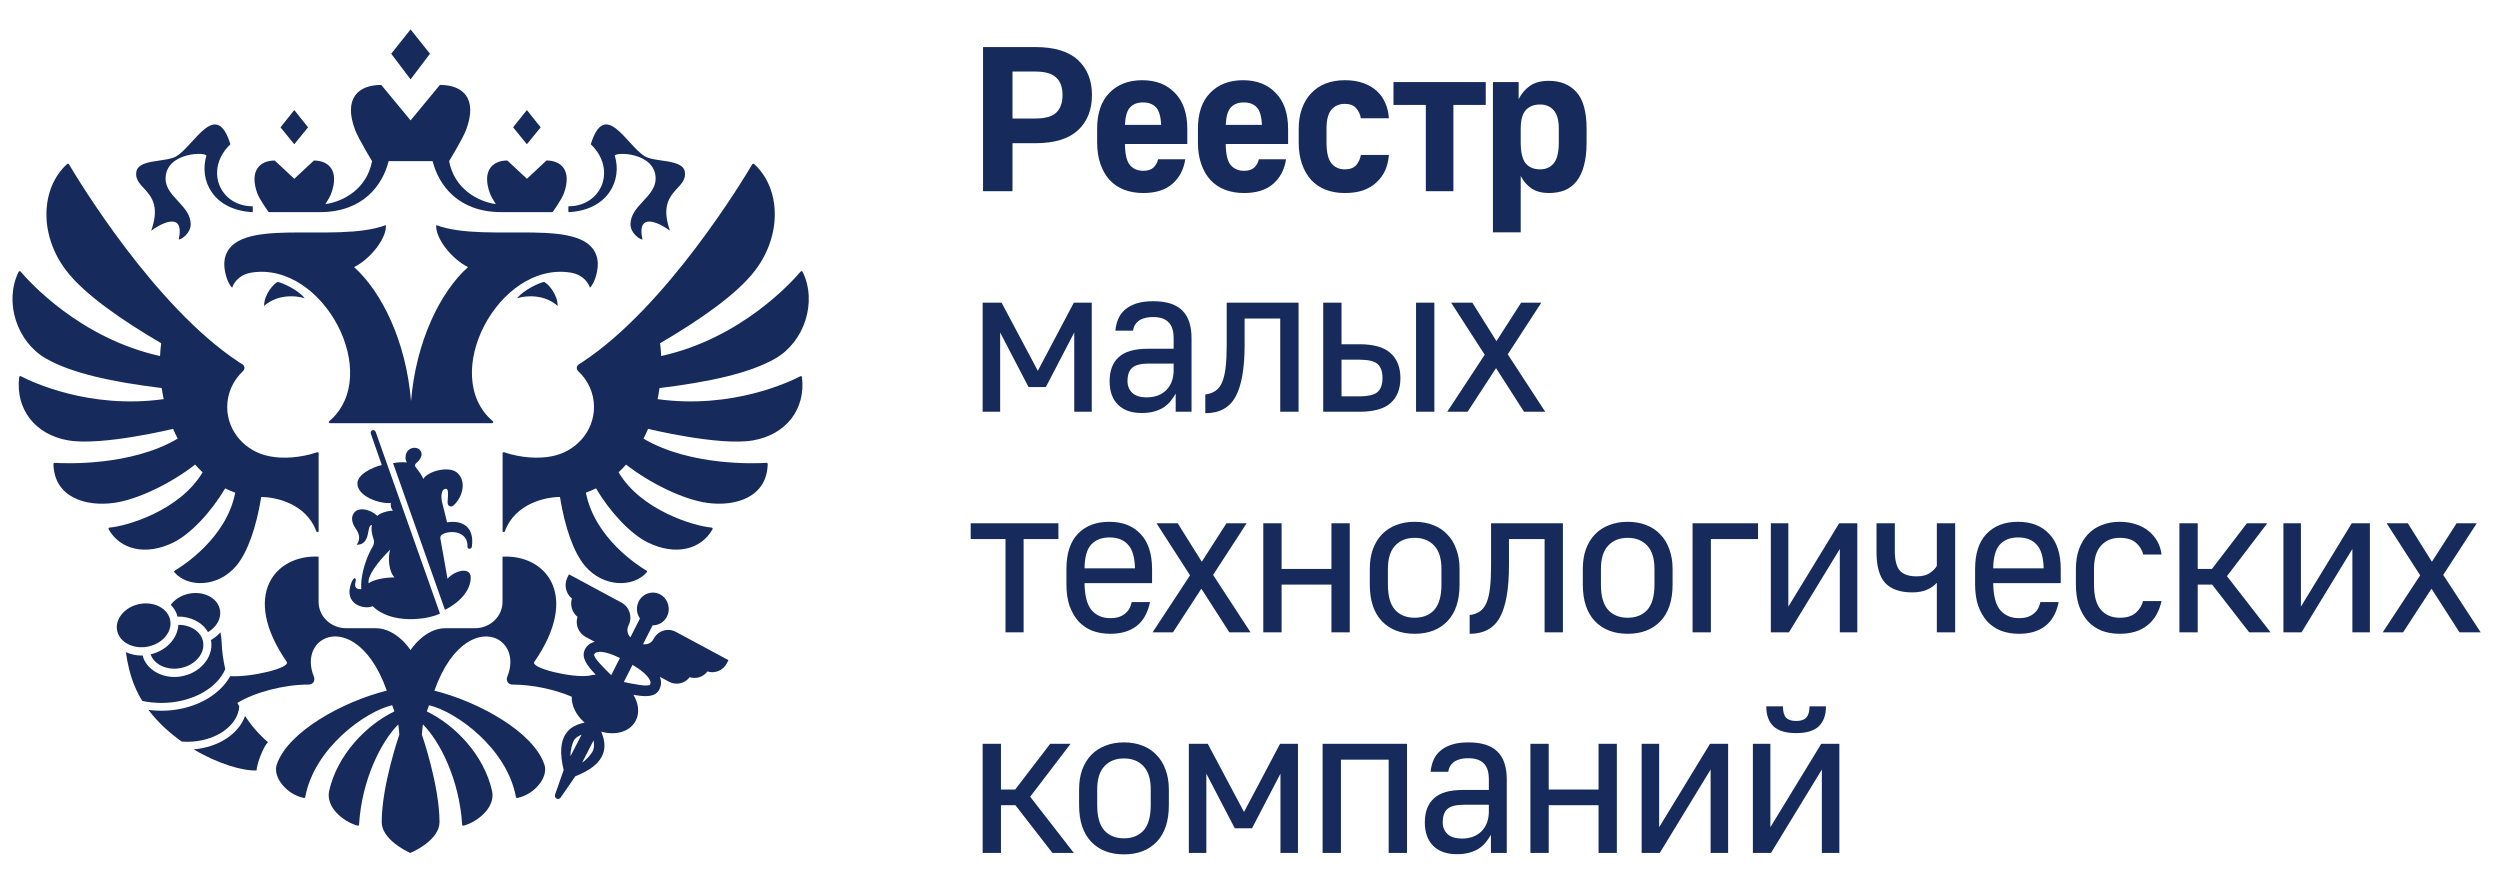
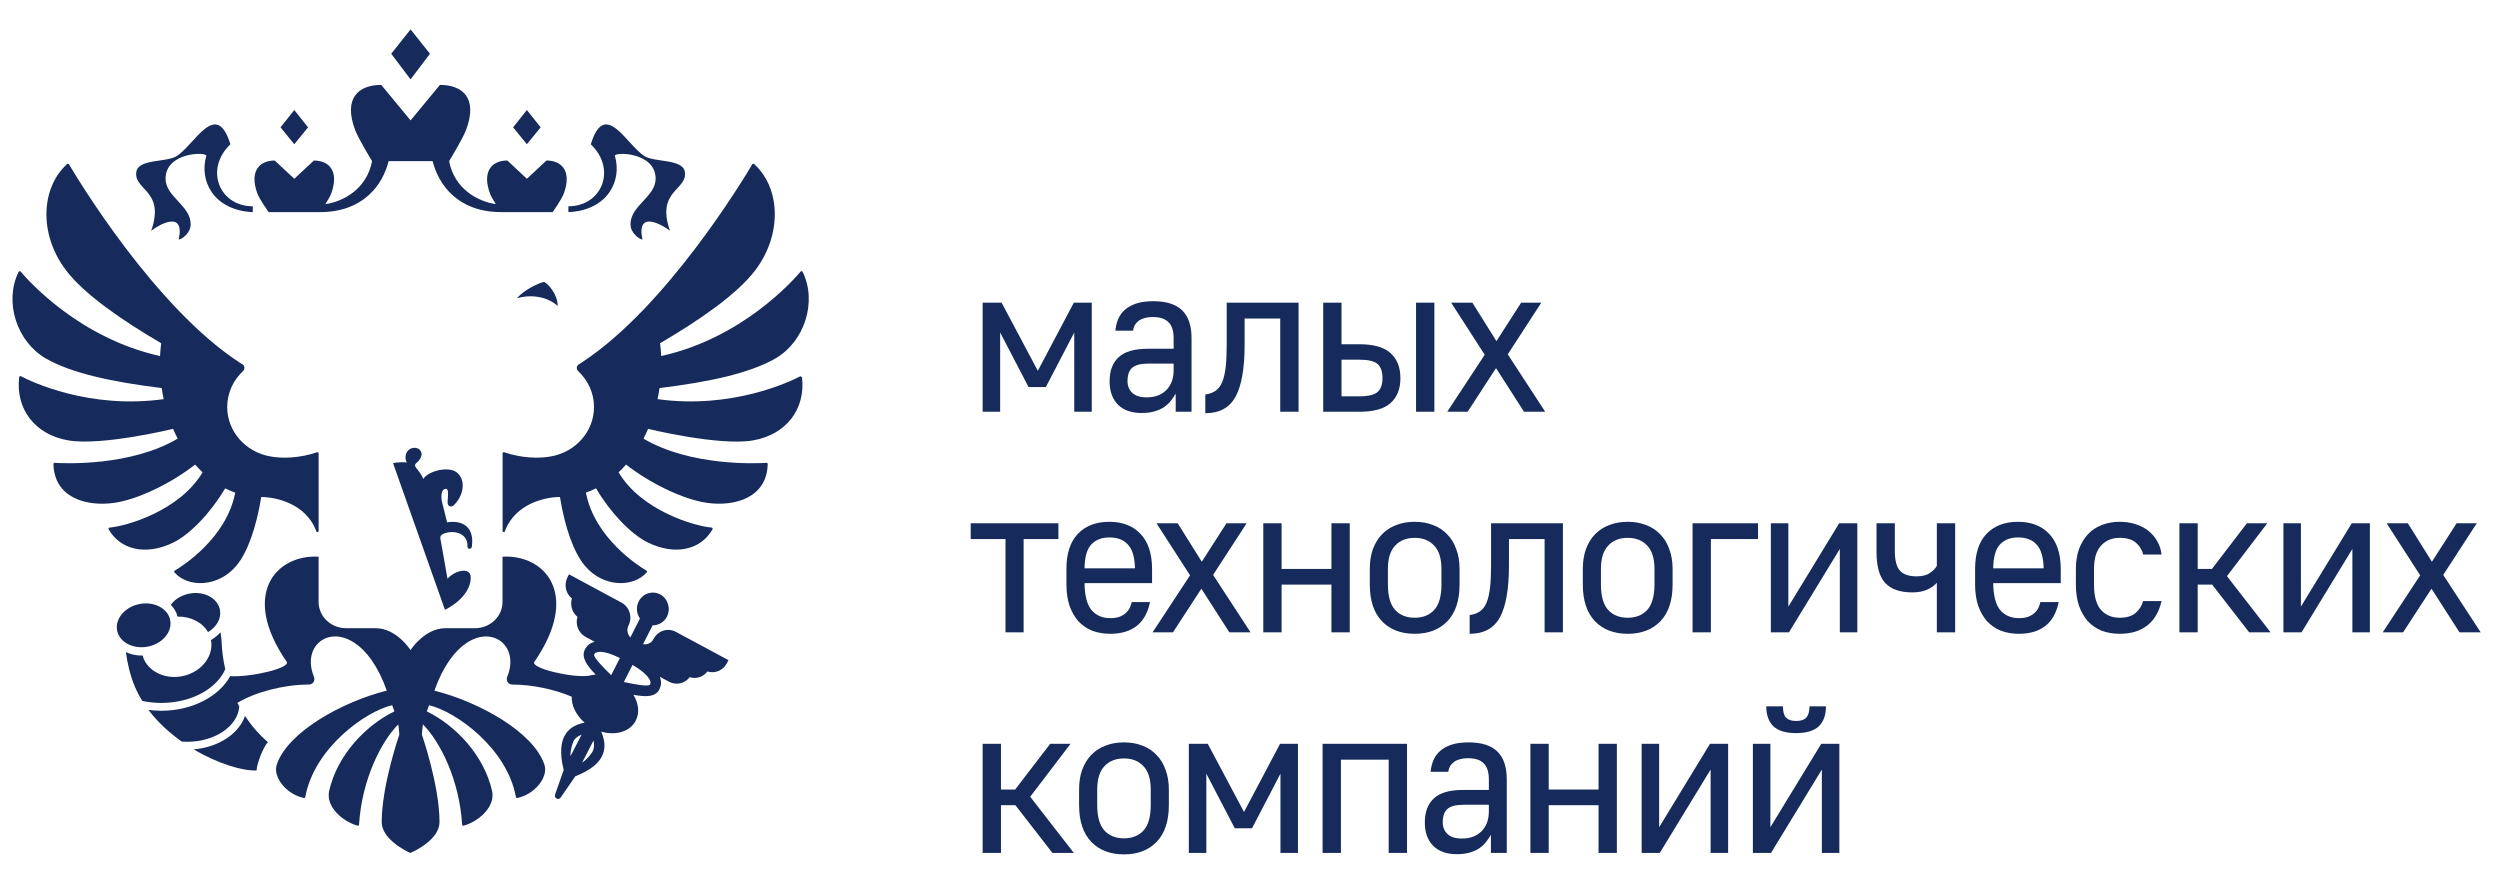
<svg xmlns="http://www.w3.org/2000/svg" width="170" height="60" viewBox="0 0 170 60" fill="none">
  <g clip-path="url(#clip0_128_1590)">
    <path d="M11.585 42.237C11.572 42.138 11.545 42.039 11.507 41.946C11.242 41.299 10.431 40.925 9.577 41.057C9.077 41.135 8.631 41.368 8.323 41.716C8.034 42.041 7.902 42.427 7.952 42.805V42.808C7.965 42.908 7.991 43.005 8.029 43.096C8.294 43.745 9.107 44.118 9.957 43.986C10.963 43.833 11.693 43.049 11.585 42.237Z" fill="#162B5C" />
-     <path d="M13.818 43.696C13.805 43.596 13.779 43.498 13.741 43.405C13.509 42.839 12.859 42.482 12.129 42.488C12.077 43.417 11.307 44.245 10.246 44.494C10.253 44.514 10.254 44.535 10.262 44.555C10.526 45.202 11.34 45.577 12.193 45.444C13.198 45.29 13.925 44.506 13.818 43.696Z" fill="#162B5C" />
    <path d="M14.967 41.531C14.954 41.431 14.927 41.333 14.889 41.24C14.626 40.593 13.812 40.218 12.959 40.351C12.459 40.429 12.015 40.662 11.706 41.01C11.671 41.05 11.645 41.093 11.613 41.133C11.783 41.304 11.919 41.503 12.01 41.726C12.036 41.791 12.046 41.862 12.064 41.929C12.949 41.904 13.762 42.312 14.144 42.985C14.7 42.653 15.042 42.1 14.967 41.531Z" fill="#162B5C" />
    <path d="M37.923 20.806C37.077 20.042 35.859 20.059 35.16 20.281C35.617 19.702 36.684 19.227 36.998 19.17C37.237 19.263 37.923 19.988 37.923 20.806Z" fill="#162B5C" />
-     <path d="M40.625 17.642C40.069 14.575 33.147 16.607 29.662 15.306C29.594 16.2 30.735 17.631 31.825 18.162C29.961 19.827 28.288 23.181 27.95 27.28C27.613 23.181 25.941 19.827 24.077 18.162C25.168 17.631 26.308 16.2 26.241 15.306C22.756 16.608 15.833 14.577 15.276 17.642C15.159 18.291 15.461 19.28 15.789 19.564C15.848 19.359 16.154 18.687 17.118 18.534C21.994 17.776 26.066 25.514 22.39 28.641C22.334 28.688 22.366 28.776 22.441 28.776H33.459C33.535 28.776 33.566 28.688 33.51 28.641C29.834 25.512 33.905 17.776 38.782 18.534C39.748 18.685 40.053 19.358 40.112 19.563C40.439 19.28 40.744 18.291 40.625 17.642Z" fill="#162B5C" />
    <path d="M41.812 10.607C41.724 10.317 44.583 10.31 44.583 12.152C44.583 13.386 42.873 13.971 42.873 15.253C42.873 15.85 43.496 16.288 43.688 16.288C43.246 14.232 45.068 15.307 45.56 15.692C44.583 12.926 46.783 12.943 46.567 11.674C46.416 10.788 44.504 11.056 43.811 10.607C42.583 9.81 41.13 6.714 40.173 9.81C41.958 11.516 40.92 14.028 38.652 14.028C38.652 14.028 38.639 14.396 38.661 14.427C41.364 14.289 42.307 12.245 41.812 10.607Z" fill="#162B5C" />
    <path d="M10.28 15.692C10.772 15.307 12.593 14.23 12.154 16.288C12.345 16.288 12.968 15.851 12.968 15.253C12.968 13.973 11.259 13.386 11.259 12.152C11.259 10.309 14.118 10.317 14.03 10.607C13.536 12.245 14.479 14.289 17.18 14.427C17.2 14.398 17.187 14.028 17.187 14.028C14.921 14.028 13.883 11.516 15.667 9.81C14.709 6.714 13.256 9.81 12.029 10.607C11.336 11.056 9.424 10.788 9.273 11.674C9.059 12.943 11.257 12.926 10.28 15.692Z" fill="#162B5C" />
-     <path d="M17.957 20.806C18.805 20.042 20.022 20.059 20.72 20.281C20.264 19.702 19.196 19.227 18.883 19.17C18.643 19.263 17.957 19.988 17.957 20.806Z" fill="#162B5C" />
    <path d="M29.238 3.655L27.919 2L26.602 3.655L27.919 5.396L29.239 3.655H29.238Z" fill="#162B5C" />
    <path d="M36.765 8.659L35.827 7.483L34.891 8.659L35.827 9.809L36.765 8.659Z" fill="#162B5C" />
    <path d="M20.948 8.659L20.011 7.483L19.074 8.659L20.011 9.809L20.948 8.659Z" fill="#162B5C" />
    <path d="M18.267 14.424H21.764C24.704 14.424 26.027 12.566 26.427 10.955H29.419C29.819 12.566 31.14 14.424 34.082 14.424H37.578C37.578 14.424 38.191 13.57 38.344 13.147C38.896 11.624 38.191 10.914 37.16 10.914L35.829 12.156L34.498 10.914C33.468 10.914 32.762 11.624 33.315 13.147C33.386 13.341 33.554 13.628 33.713 13.879C32.473 13.702 30.888 12.828 30.541 10.955C30.541 10.955 31.457 9.455 31.688 8.849C32.514 6.667 31.459 5.774 29.914 5.774L27.92 8.187L25.925 5.774C24.382 5.774 23.326 6.667 24.153 8.849C24.382 9.455 25.3 10.956 25.3 10.956C24.951 12.83 23.369 13.704 22.128 13.88C22.289 13.629 22.457 13.343 22.526 13.148C23.077 11.626 22.373 10.916 21.343 10.916L20.012 12.157L18.68 10.916C17.651 10.916 16.946 11.626 17.497 13.148C17.655 13.57 18.267 14.424 18.267 14.424Z" fill="#162B5C" />
-     <path d="M54.423 25.586C53.748 25.938 49.788 27.847 44.715 27.141C44.767 26.892 44.812 26.641 44.848 26.389C48.225 25.974 50.969 25.384 52.718 24.381C54.713 23.24 55.583 20.512 54.578 18.483C54.551 18.432 54.479 18.422 54.443 18.466C53.891 19.12 50.425 23.002 44.962 24.21C44.949 23.919 44.922 23.629 44.884 23.34C47.537 21.791 50.128 20.006 51.361 18.373C53.225 15.905 53.054 12.757 51.28 11.153C51.262 11.136 51.237 11.129 51.213 11.133C51.188 11.136 51.167 11.15 51.154 11.172C50.592 12.125 45.339 20.868 39.569 24.642C39.499 24.688 39.428 24.734 39.357 24.778C39.193 24.881 39.175 25.103 39.315 25.233C39.979 25.854 40.392 26.717 40.392 27.676C40.392 29.343 39.143 30.729 37.495 31.03C36.656 31.198 35.446 31.149 34.283 30.754C34.23 30.737 34.176 30.773 34.176 30.827V36.107C34.176 36.192 34.301 36.214 34.33 36.131C35.036 34.203 37.152 33.795 38.077 33.795C38.41 35.855 39.005 37.561 39.777 38.479C41.034 39.971 43.089 39.951 43.979 38.917C43.994 38.901 44.001 38.877 43.996 38.855C43.992 38.833 43.978 38.812 43.958 38.802C43.435 38.492 40.44 36.6 39.841 33.498C40.078 33.414 40.308 33.319 40.531 33.207C41.496 34.854 42.903 36.321 44.037 36.881C45.939 37.822 47.682 37.364 48.453 35.989C48.481 35.94 48.447 35.88 48.391 35.875C47.214 35.779 43.602 34.713 42.064 32.116C42.24 31.95 42.413 31.776 42.572 31.591C44.182 32.851 46.457 33.968 48.086 34.195C49.992 34.462 52.152 33.836 52.205 31.554C52.207 31.508 52.166 31.471 52.119 31.474C51.441 31.517 46.956 31.716 43.759 29.828C43.869 29.611 43.973 29.389 44.07 29.163C44.07 29.163 48.901 30.339 51.188 29.95C53.462 29.563 54.795 27.817 54.536 25.647C54.533 25.591 54.471 25.559 54.423 25.586Z" fill="#162B5C" />
+     <path d="M54.423 25.586C53.748 25.938 49.788 27.847 44.715 27.141C44.767 26.892 44.812 26.641 44.848 26.389C48.225 25.974 50.969 25.384 52.718 24.381C54.713 23.24 55.583 20.512 54.578 18.483C54.551 18.432 54.479 18.422 54.443 18.466C53.891 19.12 50.425 23.002 44.962 24.21C44.949 23.919 44.922 23.629 44.884 23.34C47.537 21.791 50.128 20.006 51.361 18.373C53.225 15.905 53.054 12.757 51.28 11.153C51.262 11.136 51.237 11.129 51.213 11.133C51.188 11.136 51.167 11.15 51.154 11.172C50.592 12.125 45.339 20.868 39.569 24.642C39.499 24.688 39.428 24.734 39.357 24.778C39.193 24.881 39.175 25.103 39.315 25.233C39.979 25.854 40.392 26.717 40.392 27.676C40.392 29.343 39.143 30.729 37.495 31.03C36.656 31.198 35.446 31.149 34.283 30.754C34.23 30.737 34.176 30.773 34.176 30.827V36.107C34.176 36.192 34.301 36.214 34.33 36.131C35.036 34.203 37.152 33.795 38.077 33.795C38.41 35.855 39.005 37.561 39.777 38.479C41.034 39.971 43.089 39.951 43.979 38.917C43.994 38.901 44.001 38.877 43.996 38.855C43.992 38.833 43.978 38.812 43.958 38.802C43.435 38.492 40.44 36.6 39.841 33.498C40.078 33.414 40.308 33.319 40.531 33.207C41.496 34.854 42.903 36.321 44.037 36.881C45.939 37.822 47.682 37.364 48.453 35.989C48.481 35.94 48.447 35.88 48.391 35.875C47.214 35.779 43.602 34.713 42.064 32.116C42.24 31.95 42.413 31.776 42.572 31.591C44.182 32.851 46.457 33.968 48.086 34.195C49.992 34.462 52.152 33.836 52.205 31.554C52.207 31.508 52.166 31.471 52.119 31.474C51.441 31.517 46.956 31.716 43.759 29.828C43.869 29.611 43.973 29.389 44.07 29.163C44.07 29.163 48.901 30.339 51.188 29.95C53.462 29.563 54.795 27.817 54.536 25.647Z" fill="#162B5C" />
    <path d="M11.771 29.163C11.867 29.388 11.972 29.609 12.082 29.827C8.887 31.716 4.401 31.516 3.722 31.474C3.674 31.47 3.634 31.509 3.634 31.555C3.687 33.837 5.846 34.462 7.753 34.196C9.382 33.969 11.658 32.853 13.267 31.592C13.428 31.777 13.599 31.95 13.775 32.117C12.237 34.714 8.625 35.78 7.448 35.876C7.391 35.882 7.358 35.943 7.386 35.99C8.159 37.365 9.9 37.823 11.804 36.883C12.936 36.322 14.343 34.855 15.309 33.208C15.531 33.32 15.761 33.415 15.996 33.5C15.398 36.601 12.403 38.494 11.88 38.804C11.86 38.814 11.847 38.834 11.844 38.856C11.84 38.878 11.845 38.902 11.86 38.919C12.75 39.95 14.805 39.971 16.064 38.48C16.837 37.562 17.43 35.856 17.764 33.796C18.69 33.796 20.805 34.206 21.511 36.132C21.542 36.214 21.667 36.193 21.667 36.107V30.827C21.667 30.773 21.613 30.737 21.56 30.754C20.398 31.15 19.187 31.198 18.35 31.03C16.699 30.73 15.45 29.343 15.45 27.676C15.45 26.717 15.865 25.853 16.528 25.231C16.67 25.101 16.651 24.879 16.487 24.776C16.415 24.732 16.344 24.686 16.271 24.64C10.507 20.869 5.257 12.132 4.691 11.173C4.664 11.129 4.602 11.119 4.562 11.154C2.79 12.76 2.619 15.906 4.483 18.372C5.717 20.004 8.307 21.789 10.96 23.339C10.922 23.629 10.897 23.919 10.883 24.21C5.425 23.002 1.959 19.126 1.403 18.467C1.365 18.423 1.291 18.432 1.267 18.484C0.263 20.514 1.133 23.239 3.126 24.381C4.875 25.382 7.62 25.972 10.996 26.388C11.032 26.641 11.077 26.892 11.129 27.141C6.061 27.847 2.104 25.941 1.423 25.585C1.372 25.558 1.311 25.592 1.304 25.646C1.048 27.818 2.379 29.561 4.653 29.947C6.942 30.337 11.771 29.163 11.771 29.163Z" fill="#162B5C" />
    <path d="M30.212 36.274C30.839 36.035 31.823 36.228 31.788 37.16C31.78 37.372 32.068 37.372 32.089 37.155C32.277 35.759 31.36 35.358 30.402 35.52C30.284 35.041 30.185 34.621 30.075 34.206C29.986 33.87 29.953 33.239 30.332 33.239C30.536 33.239 30.454 33.826 30.436 34.079C30.419 34.301 30.496 34.434 30.671 34.441C30.779 34.446 30.916 34.302 30.998 34.208C31.548 33.569 31.674 32.58 31.031 32.103C30.493 31.704 29.147 32.002 28.777 32.571C28.721 32.356 28.454 32.002 28.326 31.848C28.201 31.697 28.17 31.594 28.341 31.461C28.421 31.397 28.668 31.146 28.668 30.887C28.668 30.733 28.553 30.45 28.186 30.45C27.896 30.45 27.574 30.657 27.574 31.118C27.574 31.219 27.599 31.329 27.663 31.448C27.48 31.417 26.982 31.429 26.727 31.494L30.258 41.471C31.268 40.958 32.01 40.145 32.01 39.271C32.01 38.527 30.945 38.773 30.429 39.354C30.263 38.41 30.115 37.539 29.953 36.672C29.907 36.432 30.026 36.347 30.212 36.274Z" fill="#162B5C" />
-     <path d="M25.549 29.377C25.46 29.143 25.139 29.255 25.218 29.497L25.96 31.619C25.325 31.775 24.303 32.251 24.303 32.883C24.303 33.724 25.748 34.272 26.584 34.206C26.543 34.398 26.59 34.569 26.72 34.725C26.418 34.725 25.845 34.87 25.657 35.079C25.215 34.654 24.52 34.499 24.191 34.758C23.86 35.019 23.851 35.46 24.196 35.959C24.436 36.305 24.527 36.646 24.257 37.045C25.264 37.045 24.894 35.697 25.287 35.697C25.236 35.958 25.267 36.261 25.383 36.596C25.458 36.82 25.458 36.978 25.328 37.193C25.004 37.728 24.497 38.956 24.566 40.066C24.236 40.064 24.068 39.981 24.185 39.517C24.227 39.344 24.124 39.22 23.987 39.434C23.836 39.669 23.762 40.069 23.762 40.242C23.762 41.231 24.905 41.429 25.343 41.221C26.607 42.48 29.088 42.144 29.919 41.722L25.549 29.377ZM25.065 39.664C24.974 39.156 25.662 38.248 26.534 37.371C26.348 37.941 26.464 38.926 26.829 39.264C26.195 39.266 25.443 39.39 25.065 39.664Z" fill="#162B5C" />
    <path d="M9.677 47.664C10.087 47.752 10.522 47.799 10.971 47.799C13.01 47.799 14.741 46.832 15.318 45.504C15.181 44.904 15.093 44.288 15.071 43.654C15.071 43.649 15.07 43.646 15.068 43.641C15.071 43.552 15.037 43.259 14.992 42.995C14.81 43.2 14.591 43.383 14.337 43.524C14.344 43.556 14.357 43.585 14.362 43.617C14.51 44.731 13.574 45.8 12.276 46.002C12.136 46.024 11.996 46.034 11.859 46.034C10.92 46.034 10.074 45.543 9.76 44.772C9.733 44.708 9.722 44.638 9.704 44.571C9.678 44.571 9.65 44.577 9.623 44.577C9.241 44.577 8.879 44.493 8.559 44.345C8.672 45.15 8.855 45.932 9.156 46.651C9.302 47.007 9.478 47.344 9.677 47.664Z" fill="#162B5C" />
    <path d="M16.661 48.687C16.24 49.898 14.858 50.818 13.168 50.956C14.83 51.944 16.53 52.439 17.454 52.389C17.425 52.098 17.853 50.843 18.221 50.467C17.624 49.955 17.102 49.354 16.661 48.687Z" fill="#162B5C" />
    <path d="M45.955 42.964C45.407 42.669 44.73 42.888 44.442 43.452C44.303 43.727 44.01 43.855 43.728 43.803L44.378 42.522C44.773 42.527 45.158 42.314 45.352 41.929C45.629 41.384 45.425 40.709 44.895 40.423C44.365 40.139 43.71 40.349 43.434 40.894C43.238 41.279 43.287 41.726 43.516 42.058L42.866 43.339C42.664 43.13 42.598 42.81 42.738 42.536C43.024 41.971 42.812 41.275 42.264 40.979L38.69 39.054L38.586 39.26C38.338 39.752 38.465 40.357 38.889 40.699C38.752 41.155 38.904 41.65 39.267 41.944C39.108 42.475 39.34 43.047 39.817 43.306L40.447 43.645C40.428 43.65 40.406 43.649 40.388 43.654C40.111 43.737 39.904 43.906 39.776 44.16C39.503 44.697 39.907 45.255 40.505 45.873C40.329 45.883 40.163 45.912 40.003 45.961C40.003 45.961 40.001 45.954 40 45.952C38.942 46.105 36.056 45.446 36.335 45.007C39.498 40.427 37.079 37.699 34.171 37.852V40.928C34.171 41.916 33.334 42.717 32.302 42.717H30.295C28.855 42.717 27.917 44.208 27.917 44.208C27.917 44.208 26.979 42.717 25.54 42.717H23.532C22.5 42.717 21.665 41.916 21.665 40.928V37.852C18.757 37.699 16.335 40.427 19.499 45.007C19.762 45.417 17.118 46.061 15.655 45.978C14.894 47.357 13.08 48.331 10.967 48.331C10.67 48.331 10.377 48.31 10.094 48.273C10.73 49.117 11.522 49.835 12.36 50.428C12.48 50.437 12.603 50.442 12.726 50.442C14.627 50.442 16.179 49.373 16.271 48.034C16.228 47.956 16.183 47.879 16.142 47.797C17.355 47.059 19.321 46.55 20.985 46.55C21.302 46.55 21.451 46.274 21.342 46.003C20.526 43.981 22.282 42.515 24.098 43.708C24.891 44.228 25.696 45.253 26.301 46.962C23.32 47.706 19.578 49.752 18.821 51.986C18.53 52.849 19.493 54.026 20.662 54.261C20.684 54.267 20.705 54.261 20.723 54.25C20.741 54.238 20.753 54.219 20.758 54.197C21.368 50.862 24.853 48.375 26.667 47.953C26.757 48.204 26.727 48.122 26.82 48.373C24.845 49.335 22.93 51.363 22.384 53.774C22.134 54.878 23.328 55.873 24.315 56.145C24.365 56.159 24.414 56.123 24.416 56.074C24.603 53.025 25.911 50.437 27.083 49.259C27.116 49.49 27.139 49.72 27.155 49.952C27.155 49.952 25.956 53.392 25.956 55.903C25.956 57.07 27.642 57.887 27.891 58C28.202 57.887 29.887 57.07 29.887 55.903C29.887 53.392 28.687 49.952 28.687 49.952C28.704 49.72 28.728 49.488 28.76 49.259C29.93 50.437 31.239 53.025 31.425 56.074C31.428 56.123 31.478 56.16 31.526 56.147C32.514 55.874 33.709 54.88 33.459 53.775C32.911 51.365 30.997 49.337 29.023 48.375C29.113 48.124 29.084 48.205 29.174 47.955C30.989 48.377 34.473 50.863 35.083 54.199C35.088 54.221 35.099 54.239 35.118 54.251C35.136 54.263 35.157 54.267 35.178 54.263C36.347 54.026 37.313 52.85 37.018 51.988C36.263 49.754 32.519 47.708 29.538 46.964C30.145 45.255 30.95 44.23 31.743 43.71C33.559 42.517 35.315 43.982 34.499 46.005C34.39 46.276 34.538 46.552 34.856 46.552C36.179 46.552 37.699 46.872 38.877 47.375C38.858 47.984 39.175 48.631 39.736 49.122C39.74 49.127 39.743 49.134 39.746 49.139L39.748 49.141C39.253 49.24 38.797 49.437 38.494 49.866C38.109 50.411 38.056 51.231 38.33 52.361L37.74 54.041C37.711 54.143 37.755 54.253 37.847 54.304C37.94 54.353 38.053 54.329 38.117 54.245L39.123 52.786C40.177 52.371 40.803 51.861 41.018 51.224C41.188 50.724 41.084 50.226 40.882 49.75C41.869 50.038 42.85 49.757 43.236 48.996C43.508 48.463 43.419 47.818 43.073 47.247C43.896 47.396 44.564 47.416 44.837 46.882C44.965 46.63 44.984 46.359 44.893 46.076C44.887 46.057 44.873 46.039 44.867 46.02L45.499 46.361C45.977 46.617 46.565 46.486 46.899 46.049C47.342 46.19 47.822 46.034 48.108 45.659C48.623 45.824 49.18 45.585 49.431 45.094L49.535 44.889L45.955 42.964ZM38.792 51.424C38.779 51.028 38.917 50.501 39.063 50.292C39.169 50.143 39.366 50.033 39.547 49.957L38.792 51.424ZM40.347 50.984C40.265 51.227 39.911 51.642 39.585 51.858L40.36 50.352C40.401 50.543 40.406 50.813 40.347 50.984ZM41.561 45.912C41.528 45.88 41.495 45.846 41.462 45.814C41.119 45.475 40.311 44.682 40.406 44.497C40.444 44.423 40.498 44.38 40.587 44.353C40.971 44.238 41.672 44.504 42.154 44.746L41.561 45.912ZM44.206 46.545C44.112 46.73 43.017 46.501 42.552 46.403C42.509 46.395 42.465 46.385 42.422 46.376L43.012 45.212C43.478 45.482 44.089 45.922 44.215 46.312C44.246 46.4 44.243 46.471 44.206 46.545Z" fill="#162B5C" />
  </g>
-   <path d="M66.847 3.2H70.403C71.701 3.2 72.667 3.494 73.302 4.082C73.936 4.67 74.254 5.463 74.254 6.462C74.254 7.47 73.936 8.268 73.302 8.856C72.667 9.444 71.701 9.738 70.403 9.738H68.85V13H66.847V3.2ZM70.403 8.058C71.066 8.058 71.537 7.927 71.817 7.666C72.107 7.395 72.251 6.994 72.251 6.462C72.251 5.93 72.107 5.533 71.817 5.272C71.537 5.001 71.066 4.866 70.403 4.866H68.85V8.058H70.403ZM77.741 13.126C77.265 13.126 76.831 13.051 76.439 12.902C76.056 12.753 75.73 12.533 75.459 12.244C75.189 11.945 74.978 11.581 74.829 11.152C74.68 10.723 74.605 10.233 74.605 9.682V8.758C74.605 7.703 74.88 6.891 75.431 6.322C75.991 5.743 76.738 5.454 77.671 5.454C78.605 5.454 79.347 5.743 79.897 6.322C80.457 6.891 80.737 7.708 80.737 8.772V9.794H76.495C76.504 10.485 76.617 10.961 76.831 11.222C77.055 11.483 77.359 11.614 77.741 11.614C78.049 11.614 78.282 11.539 78.441 11.39C78.6 11.231 78.703 11.045 78.749 10.83H80.597C80.495 11.521 80.205 12.076 79.729 12.496C79.253 12.916 78.591 13.126 77.741 13.126ZM77.727 6.966C77.344 6.966 77.05 7.078 76.845 7.302C76.64 7.517 76.523 7.913 76.495 8.492H78.959C78.931 7.913 78.814 7.517 78.609 7.302C78.404 7.078 78.11 6.966 77.727 6.966ZM84.595 13.126C84.119 13.126 83.685 13.051 83.293 12.902C82.91 12.753 82.583 12.533 82.313 12.244C82.042 11.945 81.832 11.581 81.683 11.152C81.533 10.723 81.459 10.233 81.459 9.682V8.758C81.459 7.703 81.734 6.891 82.285 6.322C82.845 5.743 83.591 5.454 84.525 5.454C85.458 5.454 86.2 5.743 86.751 6.322C87.311 6.891 87.591 7.708 87.591 8.772V9.794H83.349C83.358 10.485 83.47 10.961 83.685 11.222C83.909 11.483 84.212 11.614 84.595 11.614C84.903 11.614 85.136 11.539 85.295 11.39C85.453 11.231 85.556 11.045 85.603 10.83H87.451C87.348 11.521 87.059 12.076 86.583 12.496C86.107 12.916 85.444 13.126 84.595 13.126ZM84.581 6.966C84.198 6.966 83.904 7.078 83.699 7.302C83.493 7.517 83.377 7.913 83.349 8.492H85.813C85.785 7.913 85.668 7.517 85.463 7.302C85.257 7.078 84.963 6.966 84.581 6.966ZM91.448 13.126C90.972 13.126 90.538 13.051 90.146 12.902C89.763 12.753 89.437 12.533 89.166 12.244C88.895 11.945 88.685 11.581 88.536 11.152C88.387 10.723 88.312 10.233 88.312 9.682V8.758C88.312 8.245 88.387 7.783 88.536 7.372C88.685 6.961 88.895 6.616 89.166 6.336C89.437 6.047 89.763 5.827 90.146 5.678C90.538 5.529 90.972 5.454 91.448 5.454C91.924 5.454 92.344 5.519 92.708 5.65C93.072 5.781 93.38 5.963 93.632 6.196C93.884 6.429 94.075 6.705 94.206 7.022C94.346 7.339 94.425 7.68 94.444 8.044H92.54C92.493 7.773 92.386 7.545 92.218 7.358C92.05 7.162 91.793 7.064 91.448 7.064C91.065 7.064 90.762 7.195 90.538 7.456C90.314 7.717 90.202 8.151 90.202 8.758V9.682C90.202 10.354 90.314 10.83 90.538 11.11C90.762 11.381 91.065 11.516 91.448 11.516C91.793 11.516 92.05 11.423 92.218 11.236C92.386 11.04 92.493 10.807 92.54 10.536H94.444C94.416 10.919 94.332 11.269 94.192 11.586C94.052 11.894 93.856 12.165 93.604 12.398C93.361 12.631 93.058 12.813 92.694 12.944C92.339 13.065 91.924 13.126 91.448 13.126ZM96.956 7.134H94.757V5.58H101.03V7.134H98.832V13H96.956V7.134ZM101.519 5.58H103.269V6.742C103.456 6.369 103.708 6.07 104.025 5.846C104.352 5.613 104.781 5.496 105.313 5.496C106.116 5.496 106.746 5.753 107.203 6.266C107.66 6.779 107.889 7.61 107.889 8.758V9.682C107.889 10.298 107.828 10.825 107.707 11.264C107.595 11.693 107.427 12.048 107.203 12.328C106.979 12.608 106.708 12.813 106.391 12.944C106.074 13.065 105.714 13.126 105.313 13.126C104.856 13.126 104.468 13.023 104.151 12.818C103.834 12.603 103.586 12.319 103.409 11.964V15.8H101.519V5.58ZM104.725 11.516C105.117 11.516 105.425 11.381 105.649 11.11C105.882 10.83 105.999 10.354 105.999 9.682V8.758C105.999 8.17 105.882 7.75 105.649 7.498C105.425 7.237 105.117 7.106 104.725 7.106C104.305 7.106 103.978 7.237 103.745 7.498C103.521 7.75 103.409 8.17 103.409 8.758V9.682C103.409 10.354 103.521 10.83 103.745 11.11C103.978 11.381 104.305 11.516 104.725 11.516Z" fill="#162B5C" />
  <path d="M66.82 20.58H68.108L70.572 25.214L73.022 20.58H74.24V28H73.049V22.61L71.118 26.32H69.942L68.01 22.61V28H66.82V20.58ZM77.623 28.084C76.942 28.084 76.41 27.897 76.027 27.524C75.644 27.141 75.453 26.609 75.453 25.928C75.453 25.209 75.659 24.663 76.069 24.29C76.48 23.907 77.138 23.716 78.043 23.716H79.807V23.002C79.807 22.498 79.691 22.134 79.457 21.91C79.233 21.677 78.883 21.56 78.407 21.56C78.165 21.56 77.959 21.588 77.791 21.644C77.623 21.691 77.488 21.761 77.385 21.854C77.282 21.938 77.203 22.036 77.147 22.148C77.091 22.26 77.058 22.372 77.049 22.484H75.845C75.873 22.195 75.939 21.929 76.041 21.686C76.144 21.443 76.298 21.233 76.503 21.056C76.709 20.879 76.965 20.739 77.273 20.636C77.591 20.533 77.973 20.482 78.421 20.482C79.317 20.482 79.975 20.692 80.395 21.112C80.815 21.523 81.025 22.153 81.025 23.002V28H79.947V26.768C79.854 26.927 79.746 27.085 79.625 27.244C79.504 27.403 79.35 27.547 79.163 27.678C78.986 27.799 78.771 27.897 78.519 27.972C78.267 28.047 77.969 28.084 77.623 28.084ZM77.973 27.02C78.533 27.02 78.977 26.857 79.303 26.53C79.639 26.194 79.807 25.741 79.807 25.172V24.724H78.099C77.567 24.724 77.194 24.822 76.979 25.018C76.774 25.205 76.671 25.503 76.671 25.914C76.671 26.241 76.778 26.507 76.993 26.712C77.208 26.917 77.534 27.02 77.973 27.02ZM81.96 26.824C82.24 26.787 82.473 26.703 82.66 26.572C82.847 26.441 82.996 26.245 83.108 25.984C83.22 25.713 83.299 25.373 83.346 24.962C83.392 24.551 83.416 24.047 83.416 23.45V20.58H88.302V28H87.056V21.658H84.634V23.45C84.634 25.046 84.428 26.222 84.018 26.978C83.607 27.725 82.921 28.098 81.96 28.098V26.824ZM89.978 20.58H91.224V23.408H92.427C93.407 23.408 94.117 23.609 94.555 24.01C95.004 24.411 95.228 24.981 95.228 25.718C95.228 26.446 95.004 27.011 94.555 27.412C94.117 27.804 93.407 28 92.427 28H89.978V20.58ZM92.427 26.95C93.034 26.95 93.45 26.852 93.674 26.656C93.897 26.46 94.01 26.143 94.01 25.704C94.01 25.265 93.897 24.948 93.674 24.752C93.45 24.556 93.034 24.458 92.427 24.458H91.224V26.95H92.427ZM96.291 20.58H97.537V28H96.291V20.58ZM100.96 24.122L98.677 20.58H100.12L101.758 23.198L103.438 20.58H104.81L102.528 24.094L105.076 28H103.634L101.73 25.032L99.797 28H98.412L100.96 24.122ZM68.374 36.658H66.007V35.58H71.972V36.658H69.606V43H68.374V36.658ZM75.499 43.098C75.051 43.098 74.64 43.028 74.267 42.888C73.903 42.739 73.59 42.524 73.329 42.244C73.077 41.955 72.876 41.605 72.727 41.194C72.587 40.774 72.517 40.293 72.517 39.752V38.688C72.517 37.643 72.774 36.849 73.287 36.308C73.81 35.757 74.524 35.482 75.429 35.482C76.334 35.482 77.044 35.757 77.557 36.308C78.08 36.849 78.341 37.652 78.341 38.716V39.654H73.749C73.758 40.503 73.917 41.115 74.225 41.488C74.542 41.852 74.967 42.034 75.499 42.034C75.732 42.034 75.933 42.006 76.101 41.95C76.278 41.885 76.423 41.801 76.535 41.698C76.656 41.595 76.75 41.479 76.815 41.348C76.88 41.217 76.927 41.082 76.955 40.942H78.201C78.052 41.67 77.748 42.211 77.291 42.566C76.834 42.921 76.236 43.098 75.499 43.098ZM75.443 36.546C74.911 36.546 74.496 36.709 74.197 37.036C73.908 37.353 73.758 37.89 73.749 38.646H77.179C77.16 37.89 77.002 37.353 76.703 37.036C76.414 36.709 75.994 36.546 75.443 36.546ZM80.923 39.122L78.641 35.58H80.083L81.721 38.198L83.401 35.58H84.773L82.491 39.094L85.039 43H83.597L81.693 40.032L79.761 43H78.375L80.923 39.122ZM85.903 35.58H87.149V38.688H90.537V35.58H91.783V43H90.537V39.752H87.149V43H85.903V35.58ZM96.198 43.098C95.264 43.098 94.522 42.813 93.972 42.244C93.421 41.665 93.146 40.835 93.146 39.752V38.688C93.146 38.184 93.216 37.736 93.356 37.344C93.505 36.943 93.71 36.607 93.972 36.336C94.242 36.056 94.564 35.846 94.938 35.706C95.311 35.557 95.731 35.482 96.198 35.482C96.664 35.482 97.084 35.557 97.458 35.706C97.831 35.846 98.148 36.056 98.41 36.336C98.68 36.607 98.886 36.943 99.026 37.344C99.175 37.736 99.25 38.184 99.25 38.688V39.752C99.25 40.835 98.974 41.665 98.424 42.244C97.873 42.813 97.131 43.098 96.198 43.098ZM96.198 42.006C96.758 42.006 97.201 41.829 97.528 41.474C97.854 41.11 98.018 40.536 98.018 39.752V38.688C98.018 37.979 97.854 37.451 97.528 37.106C97.201 36.751 96.758 36.574 96.198 36.574C95.638 36.574 95.194 36.751 94.868 37.106C94.541 37.451 94.378 37.979 94.378 38.688V39.752C94.378 40.536 94.541 41.11 94.868 41.474C95.194 41.829 95.638 42.006 96.198 42.006ZM99.936 41.824C100.216 41.787 100.45 41.703 100.636 41.572C100.823 41.441 100.972 41.245 101.084 40.984C101.196 40.713 101.276 40.373 101.322 39.962C101.369 39.551 101.392 39.047 101.392 38.45V35.58H106.278V43H105.032V36.658H102.61V38.45C102.61 40.046 102.405 41.222 101.994 41.978C101.584 42.725 100.898 43.098 99.936 43.098V41.824ZM110.684 43.098C109.75 43.098 109.008 42.813 108.458 42.244C107.907 41.665 107.632 40.835 107.632 39.752V38.688C107.632 38.184 107.702 37.736 107.842 37.344C107.991 36.943 108.196 36.607 108.458 36.336C108.728 36.056 109.05 35.846 109.424 35.706C109.797 35.557 110.217 35.482 110.684 35.482C111.15 35.482 111.57 35.557 111.944 35.706C112.317 35.846 112.634 36.056 112.896 36.336C113.166 36.607 113.372 36.943 113.512 37.344C113.661 37.736 113.736 38.184 113.736 38.688V39.752C113.736 40.835 113.46 41.665 112.91 42.244C112.359 42.813 111.617 43.098 110.684 43.098ZM110.684 42.006C111.244 42.006 111.687 41.829 112.014 41.474C112.34 41.11 112.504 40.536 112.504 39.752V38.688C112.504 37.979 112.34 37.451 112.014 37.106C111.687 36.751 111.244 36.574 110.684 36.574C110.124 36.574 109.68 36.751 109.354 37.106C109.027 37.451 108.864 37.979 108.864 38.688V39.752C108.864 40.536 109.027 41.11 109.354 41.474C109.68 41.829 110.124 42.006 110.684 42.006ZM115.094 35.58H119.546V36.658H116.34V43H115.094V35.58ZM120.417 35.58H121.607V41.25L125.065 35.58H126.297V43H125.107V37.33L121.649 43H120.417V35.58ZM131.705 39.626C131.546 39.813 131.322 39.971 131.033 40.102C130.753 40.223 130.422 40.284 130.039 40.284C129.218 40.284 128.606 40.074 128.205 39.654C127.804 39.225 127.603 38.52 127.603 37.54V35.58H128.849V37.47C128.849 38.105 128.966 38.553 129.199 38.814C129.442 39.066 129.815 39.192 130.319 39.192C130.72 39.192 131.028 39.113 131.243 38.954C131.467 38.795 131.621 38.637 131.705 38.478V35.58H132.951V43H131.705V39.626ZM137.289 43.098C136.841 43.098 136.431 43.028 136.057 42.888C135.693 42.739 135.381 42.524 135.119 42.244C134.867 41.955 134.667 41.605 134.517 41.194C134.377 40.774 134.307 40.293 134.307 39.752V38.688C134.307 37.643 134.564 36.849 135.077 36.308C135.6 35.757 136.314 35.482 137.219 35.482C138.125 35.482 138.834 35.757 139.347 36.308C139.87 36.849 140.131 37.652 140.131 38.716V39.654H135.539C135.549 40.503 135.707 41.115 136.015 41.488C136.333 41.852 136.757 42.034 137.289 42.034C137.523 42.034 137.723 42.006 137.891 41.95C138.069 41.885 138.213 41.801 138.325 41.698C138.447 41.595 138.54 41.479 138.605 41.348C138.671 41.217 138.717 41.082 138.745 40.942H139.991C139.842 41.67 139.539 42.211 139.081 42.566C138.624 42.921 138.027 43.098 137.289 43.098ZM137.233 36.546C136.701 36.546 136.286 36.709 135.987 37.036C135.698 37.353 135.549 37.89 135.539 38.646H138.969C138.951 37.89 138.792 37.353 138.493 37.036C138.204 36.709 137.784 36.546 137.233 36.546ZM144.143 43.098C143.695 43.098 143.284 43.028 142.911 42.888C142.547 42.739 142.234 42.524 141.973 42.244C141.721 41.955 141.52 41.605 141.371 41.194C141.231 40.774 141.161 40.293 141.161 39.752V38.688C141.161 38.184 141.231 37.736 141.371 37.344C141.52 36.943 141.721 36.607 141.973 36.336C142.234 36.056 142.547 35.846 142.911 35.706C143.284 35.557 143.695 35.482 144.143 35.482C144.516 35.482 144.866 35.533 145.193 35.636C145.529 35.739 145.823 35.888 146.075 36.084C146.327 36.28 146.532 36.518 146.691 36.798C146.849 37.069 146.947 37.372 146.985 37.708H145.739C145.664 37.4 145.501 37.134 145.249 36.91C144.997 36.686 144.628 36.574 144.143 36.574C143.611 36.574 143.186 36.751 142.869 37.106C142.551 37.451 142.393 37.979 142.393 38.688V39.752C142.393 40.545 142.551 41.119 142.869 41.474C143.186 41.829 143.611 42.006 144.143 42.006C144.628 42.006 144.997 41.889 145.249 41.656C145.501 41.423 145.659 41.161 145.725 40.872H146.985C146.817 41.609 146.49 42.165 146.005 42.538C145.529 42.911 144.908 43.098 144.143 43.098ZM148.199 35.58H149.445V38.688H150.411L152.791 35.58H154.177L151.433 39.178L154.401 43H152.945L150.425 39.752H149.445V43H148.199V35.58ZM155.272 35.58H156.462V41.25L159.92 35.58H161.152V43H159.962V37.33L156.504 43H155.272V35.58ZM164.572 39.122L162.29 35.58H163.732L165.37 38.198L167.05 35.58H168.422L166.14 39.094L168.688 43H167.246L165.342 40.032L163.41 43H162.024L164.572 39.122ZM66.82 50.58H68.066V53.688H69.031L71.412 50.58H72.797L70.053 54.178L73.022 58H71.566L69.046 54.752H68.066V58H66.82V50.58ZM76.43 58.098C75.497 58.098 74.755 57.813 74.204 57.244C73.654 56.665 73.378 55.835 73.378 54.752V53.688C73.378 53.184 73.448 52.736 73.588 52.344C73.738 51.943 73.943 51.607 74.204 51.336C74.475 51.056 74.797 50.846 75.17 50.706C75.544 50.557 75.964 50.482 76.43 50.482C76.897 50.482 77.317 50.557 77.69 50.706C78.064 50.846 78.381 51.056 78.642 51.336C78.913 51.607 79.118 51.943 79.258 52.344C79.408 52.736 79.482 53.184 79.482 53.688V54.752C79.482 55.835 79.207 56.665 78.656 57.244C78.106 57.813 77.364 58.098 76.43 58.098ZM76.43 57.006C76.99 57.006 77.434 56.829 77.76 56.474C78.087 56.11 78.25 55.536 78.25 54.752V53.688C78.25 52.979 78.087 52.451 77.76 52.106C77.434 51.751 76.99 51.574 76.43 51.574C75.87 51.574 75.427 51.751 75.1 52.106C74.774 52.451 74.61 52.979 74.61 53.688V54.752C74.61 55.536 74.774 56.11 75.1 56.474C75.427 56.829 75.87 57.006 76.43 57.006ZM80.841 50.58H82.129L84.593 55.214L87.043 50.58H88.261V58H87.071V52.61L85.139 56.32H83.963L82.031 52.61V58H80.841V50.58ZM89.936 50.58H95.677V58H94.43V51.658H91.183V58H89.936V50.58ZM99.058 58.084C98.377 58.084 97.845 57.897 97.463 57.524C97.08 57.141 96.888 56.609 96.888 55.928C96.888 55.209 97.094 54.663 97.504 54.29C97.915 53.907 98.573 53.716 99.478 53.716H101.242V53.002C101.242 52.498 101.126 52.134 100.892 51.91C100.668 51.677 100.318 51.56 99.843 51.56C99.6 51.56 99.394 51.588 99.227 51.644C99.058 51.691 98.923 51.761 98.82 51.854C98.718 51.938 98.638 52.036 98.582 52.148C98.526 52.26 98.494 52.372 98.484 52.484H97.281C97.308 52.195 97.374 51.929 97.477 51.686C97.579 51.443 97.733 51.233 97.939 51.056C98.144 50.879 98.4 50.739 98.709 50.636C99.026 50.533 99.409 50.482 99.856 50.482C100.752 50.482 101.41 50.692 101.83 51.112C102.25 51.523 102.46 52.153 102.46 53.002V58H101.382V56.768C101.289 56.927 101.182 57.085 101.06 57.244C100.939 57.403 100.785 57.547 100.598 57.678C100.421 57.799 100.206 57.897 99.954 57.972C99.703 58.047 99.404 58.084 99.058 58.084ZM99.409 57.02C99.969 57.02 100.412 56.857 100.738 56.53C101.074 56.194 101.242 55.741 101.242 55.172V54.724H99.534C99.002 54.724 98.629 54.822 98.415 55.018C98.209 55.205 98.106 55.503 98.106 55.914C98.106 56.241 98.214 56.507 98.428 56.712C98.643 56.917 98.97 57.02 99.409 57.02ZM104.067 50.58H105.313V53.688H108.701V50.58H109.947V58H108.701V54.752H105.313V58H104.067V50.58ZM111.632 50.58H112.822V56.25L116.28 50.58H117.512V58H116.322V52.33L112.864 58H111.632V50.58ZM119.196 50.58H120.386V56.25L123.844 50.58H125.076V58H123.886V52.33L120.428 58H119.196V50.58ZM122.136 49.852C121.436 49.852 120.923 49.698 120.596 49.39C120.269 49.073 120.106 48.62 120.106 48.032H121.24C121.24 48.387 121.31 48.643 121.45 48.802C121.599 48.951 121.828 49.026 122.136 49.026C122.453 49.026 122.682 48.951 122.822 48.802C122.971 48.643 123.046 48.387 123.046 48.032H124.166C124.166 48.62 124.003 49.073 123.676 49.39C123.349 49.698 122.836 49.852 122.136 49.852Z" fill="#162B5C" />
  <defs>
    <clipPath id="clip0_128_1590">
      <rect width="54.923" height="56" fill="white" transform="translate(0.848 2)" />
    </clipPath>
  </defs>
</svg>